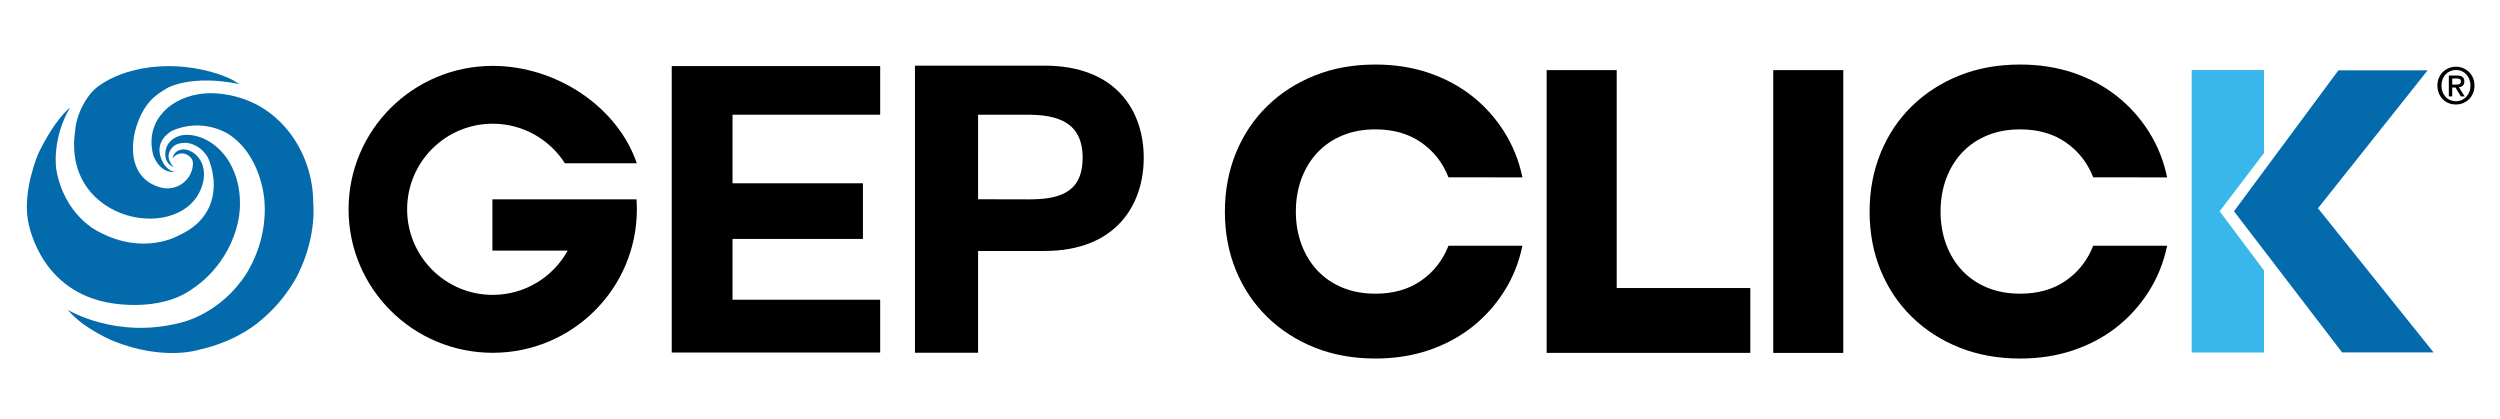
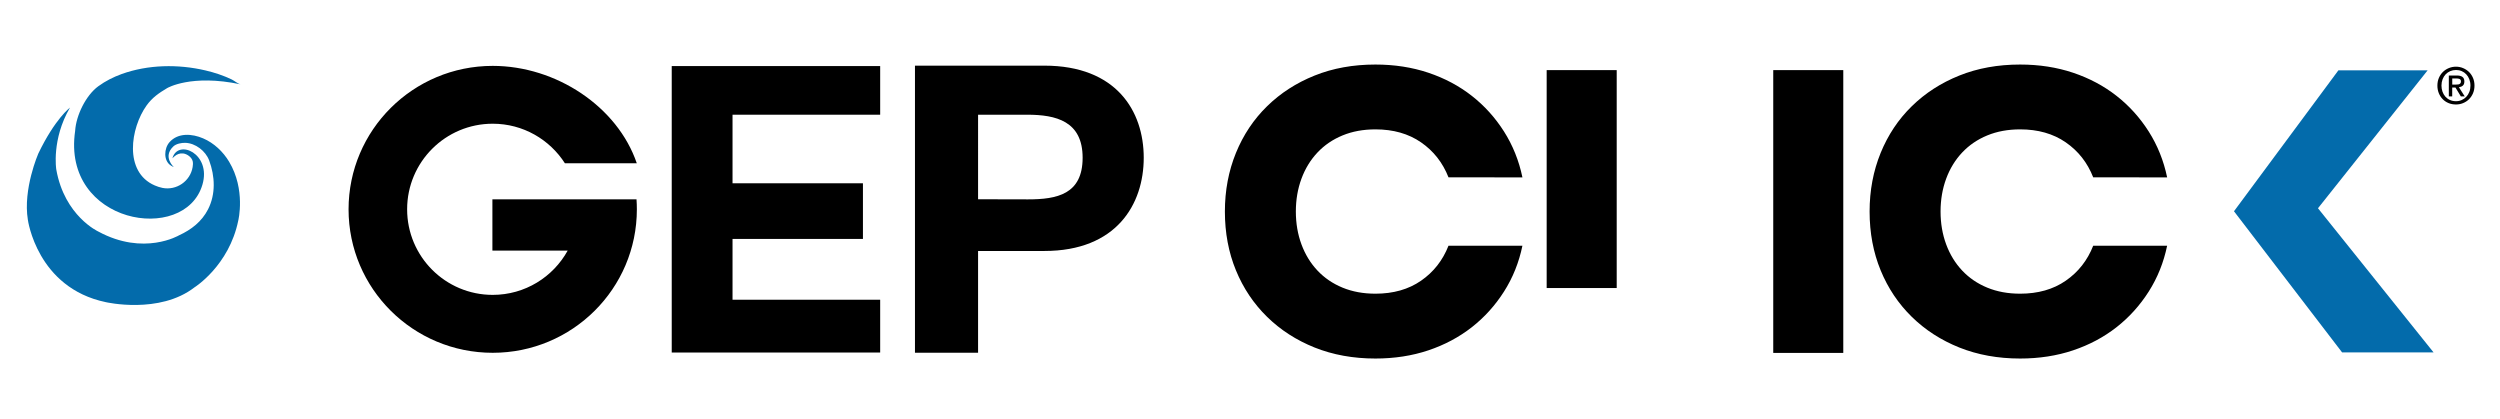
<svg xmlns="http://www.w3.org/2000/svg" version="1.1" id="Layer_1" x="0px" y="0px" viewBox="0 0 649.67 108.84" style="enable-background:new 0 0 649.67 108.84;" xml:space="preserve">
  <style type="text/css">
	.st0{fill:#39B7EA;}
	.st1{fill:#036BAB;}
</style>
  <g>
-     <path class="st0" d="M569.55,91.61V18.2h18.79v21.57L576.82,54.9l11.52,15.39v21.32H569.55z" />
    <path class="st1" d="M607.68,18.27h23.19l-28.5,35.85l30.03,37.45h-23.77L580.54,54.9L607.68,18.27z" />
  </g>
  <polygon points="190.36,62.09 190.36,77.89 228.73,77.89 228.73,91.61 174.56,91.61 174.56,17.17 228.73,17.17 228.73,29.81   190.36,29.81 190.36,47.63 224.25,47.63 224.25,62.09 " />
  <path d="M254.17,51.78l12.98,0.03c7.52,0,14.19-1.31,14.19-10.82s-6.9-11.18-14.42-11.18h-12.75V51.78z M237.77,17.06h33.64  c18.7,0,25.81,11.81,25.81,23.93c0,12.12-7.1,24.23-25.81,24.23h-17.24v26.45h-16.4V17.06z" />
  <path class="st1" d="M18.19,27.96c0,0-3.88,2.88-8.24,11.96c0,0-4.02,9.21-2.71,17.19c0,0,2.36,17.68,20.25,21.41  c0,0,13.92,3.23,23.07-3.86c0,0,8.97-5.61,11.36-17.36c0,0,1.97-8-2.38-15.27c-1.57-2.62-3.93-4.86-6.75-6.07  c-2.86-1.23-6.51-1.52-8.74,0.99c-1.42,1.59-1.63,4.82,0.37,6.08c0.23,0.15,0.5,0.28,0.75,0.39c0,0-2.98-2.67-0.12-5.37  c0.75-0.7,2.1-0.95,3.07-0.93c2.68,0.06,5.33,2.13,6.24,4.59c1.52,4.09,1.73,8.74-0.3,12.7c-1.62,3.17-4.35,5.29-7.53,6.74  c0,0-9.13,5.44-20.96-0.97c0,0-8.8-4.01-10.94-16.12C14.62,44.05,13.36,36.2,18.19,27.96" />
  <path class="st1" d="M45.3,40.66c0.67-0.59,1.45-0.89,2.32-0.78c1.02,0.13,2.23,1,2.46,2.04c0.11,0.49,0.06,1-0.02,1.5  c-0.61,3.68-4.21,6.13-7.84,5.41c-0.69-0.14-1.36-0.36-2-0.64c-8.11-3.5-6.3-14.96-2.13-20.78c1.47-2.05,3.22-3.25,5.36-4.52  c0,0,6.22-3.7,19.08-0.97c-0.72-0.15-1.63-0.94-2.31-1.27c-2.18-1.04-4.48-1.8-6.83-2.35c-7.08-1.66-14.9-1.54-21.78,0.94  c-2.15,0.78-4.21,1.82-6.06,3.17c-3.24,2.37-5.76,7.56-6.02,11.56c0,0.01,0,0.02,0,0.03c-3.57,24.26,28.48,29.58,33.07,14  C55,39.92,46.21,36,44.8,41.14L45.3,40.66" />
-   <path class="st1" d="M17.62,80.52c0,0,12.53,7.69,29.29,3.34c0,0,8.92-1.77,15.72-10.75c0,0,7.2-8.65,6.05-21.34  c0,0-0.76-11.47-9.38-16.97c0,0-6.55-4.34-14.54-0.83c0,0-5.53,2.73-2.31,8.43c0,0,1.29,2.21,3.08,2.26c0,0-3.63,0.77-5.62-4.1  c0,0-2.29-6.34,2.56-11.47c0,0,6.25-7.65,19.6-3.77C74,28.78,81.4,40.6,81.4,52.74c0,0,1,8.35-3.81,18.23c0,0-2.98,6.68-9.93,12.37  c0,0-5.74,5.34-16.06,7.57c0,0-8.96,2.92-21.97-2.22C29.63,88.7,21.76,85.53,17.62,80.52" />
  <path d="M127.96,51.79v13.34h19.56c-3.79,6.86-11.09,11.5-19.48,11.5c-12.29,0-22.24-9.96-22.24-22.24  c0-12.29,9.96-22.24,22.24-22.24c7.88,0,14.8,4.1,18.76,10.28h18.68c-5.01-14.72-20.96-25.31-37.44-25.31  c-20.69,0-37.46,16.69-37.46,37.28c0,20.59,16.77,37.28,37.46,37.28c20.69,0,37.46-16.69,37.46-37.28c0-0.87-0.03-1.74-0.09-2.6  H127.96z" />
  <g>
    <g>
      <path d="M376.42,46.09c-1.5-3.82-3.88-6.85-7.14-9.1c-3.26-2.25-7.21-3.37-11.85-3.37c-3.15,0-5.99,0.52-8.54,1.57    c-2.55,1.05-4.72,2.53-6.52,4.44c-1.8,1.91-3.19,4.18-4.16,6.8c-0.97,2.62-1.46,5.47-1.46,8.54c0,3.07,0.49,5.92,1.46,8.54    c0.97,2.62,2.36,4.89,4.16,6.8c1.8,1.91,3.97,3.39,6.52,4.44c2.55,1.05,5.39,1.57,8.54,1.57c4.64,0,8.6-1.12,11.85-3.37    c3.26-2.25,5.64-5.28,7.14-9.1h19.21c-0.9,4.35-2.49,8.31-4.78,11.91c-2.29,3.6-5.08,6.69-8.37,9.27    c-3.3,2.58-7.06,4.59-11.29,6.01c-4.23,1.42-8.82,2.13-13.77,2.13c-5.77,0-11.03-0.96-15.79-2.86c-4.76-1.91-8.88-4.57-12.36-7.98    c-3.48-3.41-6.18-7.43-8.09-12.08c-1.91-4.64-2.87-9.74-2.87-15.28c0-5.47,0.96-10.54,2.87-15.23c1.91-4.68,4.61-8.73,8.09-12.13    c3.48-3.41,7.6-6.07,12.36-7.98c4.76-1.91,10.02-2.86,15.79-2.86c4.94,0,9.53,0.71,13.77,2.13c4.23,1.42,8,3.43,11.29,6.01    c3.3,2.58,6.08,5.67,8.37,9.27c2.28,3.6,3.88,7.57,4.78,11.91H376.42z" />
-       <path d="M401.93,91.71V18.22h18.2v56.63h34.72v16.85H401.93z" />
+       <path d="M401.93,91.71V18.22h18.2v56.63h34.72H401.93z" />
      <path d="M460.81,91.71V18.22h18.2v73.49H460.81z" />
      <path d="M543.96,46.09c-1.5-3.82-3.88-6.85-7.14-9.1c-3.26-2.25-7.21-3.37-11.85-3.37c-3.15,0-5.99,0.52-8.54,1.57    c-2.55,1.05-4.72,2.53-6.52,4.44c-1.8,1.91-3.19,4.18-4.16,6.8c-0.97,2.62-1.46,5.47-1.46,8.54c0,3.07,0.49,5.92,1.46,8.54    c0.97,2.62,2.36,4.89,4.16,6.8c1.8,1.91,3.97,3.39,6.52,4.44c2.55,1.05,5.39,1.57,8.54,1.57c4.64,0,8.6-1.12,11.85-3.37    c3.26-2.25,5.64-5.28,7.14-9.1h19.21c-0.9,4.35-2.49,8.31-4.78,11.91c-2.29,3.6-5.08,6.69-8.37,9.27    c-3.3,2.58-7.06,4.59-11.29,6.01c-4.23,1.42-8.82,2.13-13.77,2.13c-5.77,0-11.03-0.96-15.79-2.86c-4.76-1.91-8.88-4.57-12.36-7.98    c-3.48-3.41-6.18-7.43-8.09-12.08c-1.91-4.64-2.87-9.74-2.87-15.28c0-5.47,0.96-10.54,2.87-15.23c1.91-4.68,4.61-8.73,8.09-12.13    c3.48-3.41,7.6-6.07,12.36-7.98c4.76-1.91,10.02-2.86,15.79-2.86c4.94,0,9.53,0.71,13.77,2.13c4.23,1.42,8,3.43,11.29,6.01    c3.3,2.58,6.08,5.67,8.37,9.27c2.28,3.6,3.88,7.57,4.78,11.91H543.96z" />
    </g>
  </g>
  <path d="M638.26,21.97c0.17,0,0.33-0.01,0.48-0.02c0.15-0.01,0.29-0.05,0.4-0.11c0.11-0.06,0.2-0.14,0.28-0.25  c0.07-0.11,0.1-0.27,0.1-0.47c0-0.17-0.04-0.3-0.11-0.39c-0.07-0.1-0.17-0.17-0.28-0.22c-0.11-0.05-0.24-0.08-0.38-0.1  c-0.14-0.01-0.28-0.02-0.41-0.02h-1.08v1.59H638.26z M637.26,25.05h-0.89v-5.43h2.06c0.66,0,1.15,0.12,1.48,0.37  c0.33,0.24,0.5,0.64,0.5,1.19c0,0.49-0.14,0.85-0.41,1.08c-0.27,0.23-0.61,0.36-1.01,0.41l1.52,2.39h-1.01l-1.41-2.32h-0.84V25.05z   M641.99,22.24c0-0.6-0.1-1.14-0.29-1.64c-0.19-0.5-0.46-0.93-0.8-1.29c-0.34-0.36-0.74-0.64-1.19-0.83  c-0.46-0.2-0.95-0.29-1.47-0.29c-0.53,0-1.03,0.1-1.49,0.29c-0.46,0.2-0.86,0.48-1.2,0.83c-0.34,0.36-0.61,0.79-0.8,1.29  c-0.19,0.5-0.29,1.04-0.29,1.64c0,0.56,0.09,1.08,0.26,1.58c0.17,0.49,0.43,0.92,0.75,1.29c0.33,0.37,0.72,0.66,1.19,0.87  c0.46,0.21,0.99,0.32,1.58,0.32c0.52,0,1.01-0.1,1.47-0.3c0.45-0.2,0.85-0.47,1.19-0.83c0.34-0.36,0.61-0.78,0.8-1.28  C641.89,23.39,641.99,22.84,641.99,22.24 M643.04,22.24c0,0.74-0.13,1.4-0.39,2.01c-0.26,0.6-0.61,1.12-1.05,1.55  c-0.44,0.43-0.95,0.76-1.54,1c-0.58,0.24-1.19,0.35-1.83,0.35c-0.71,0-1.36-0.12-1.95-0.37c-0.59-0.25-1.1-0.59-1.52-1.03  c-0.43-0.44-0.76-0.96-1-1.55c-0.24-0.6-0.36-1.25-0.36-1.95c0-0.74,0.13-1.41,0.39-2.01c0.26-0.6,0.61-1.12,1.05-1.55  c0.44-0.43,0.96-0.76,1.54-1c0.59-0.24,1.2-0.36,1.85-0.36c0.64,0,1.25,0.12,1.83,0.36c0.58,0.24,1.09,0.57,1.54,1  c0.44,0.43,0.79,0.94,1.05,1.55C642.91,20.84,643.04,21.51,643.04,22.24" />
</svg>